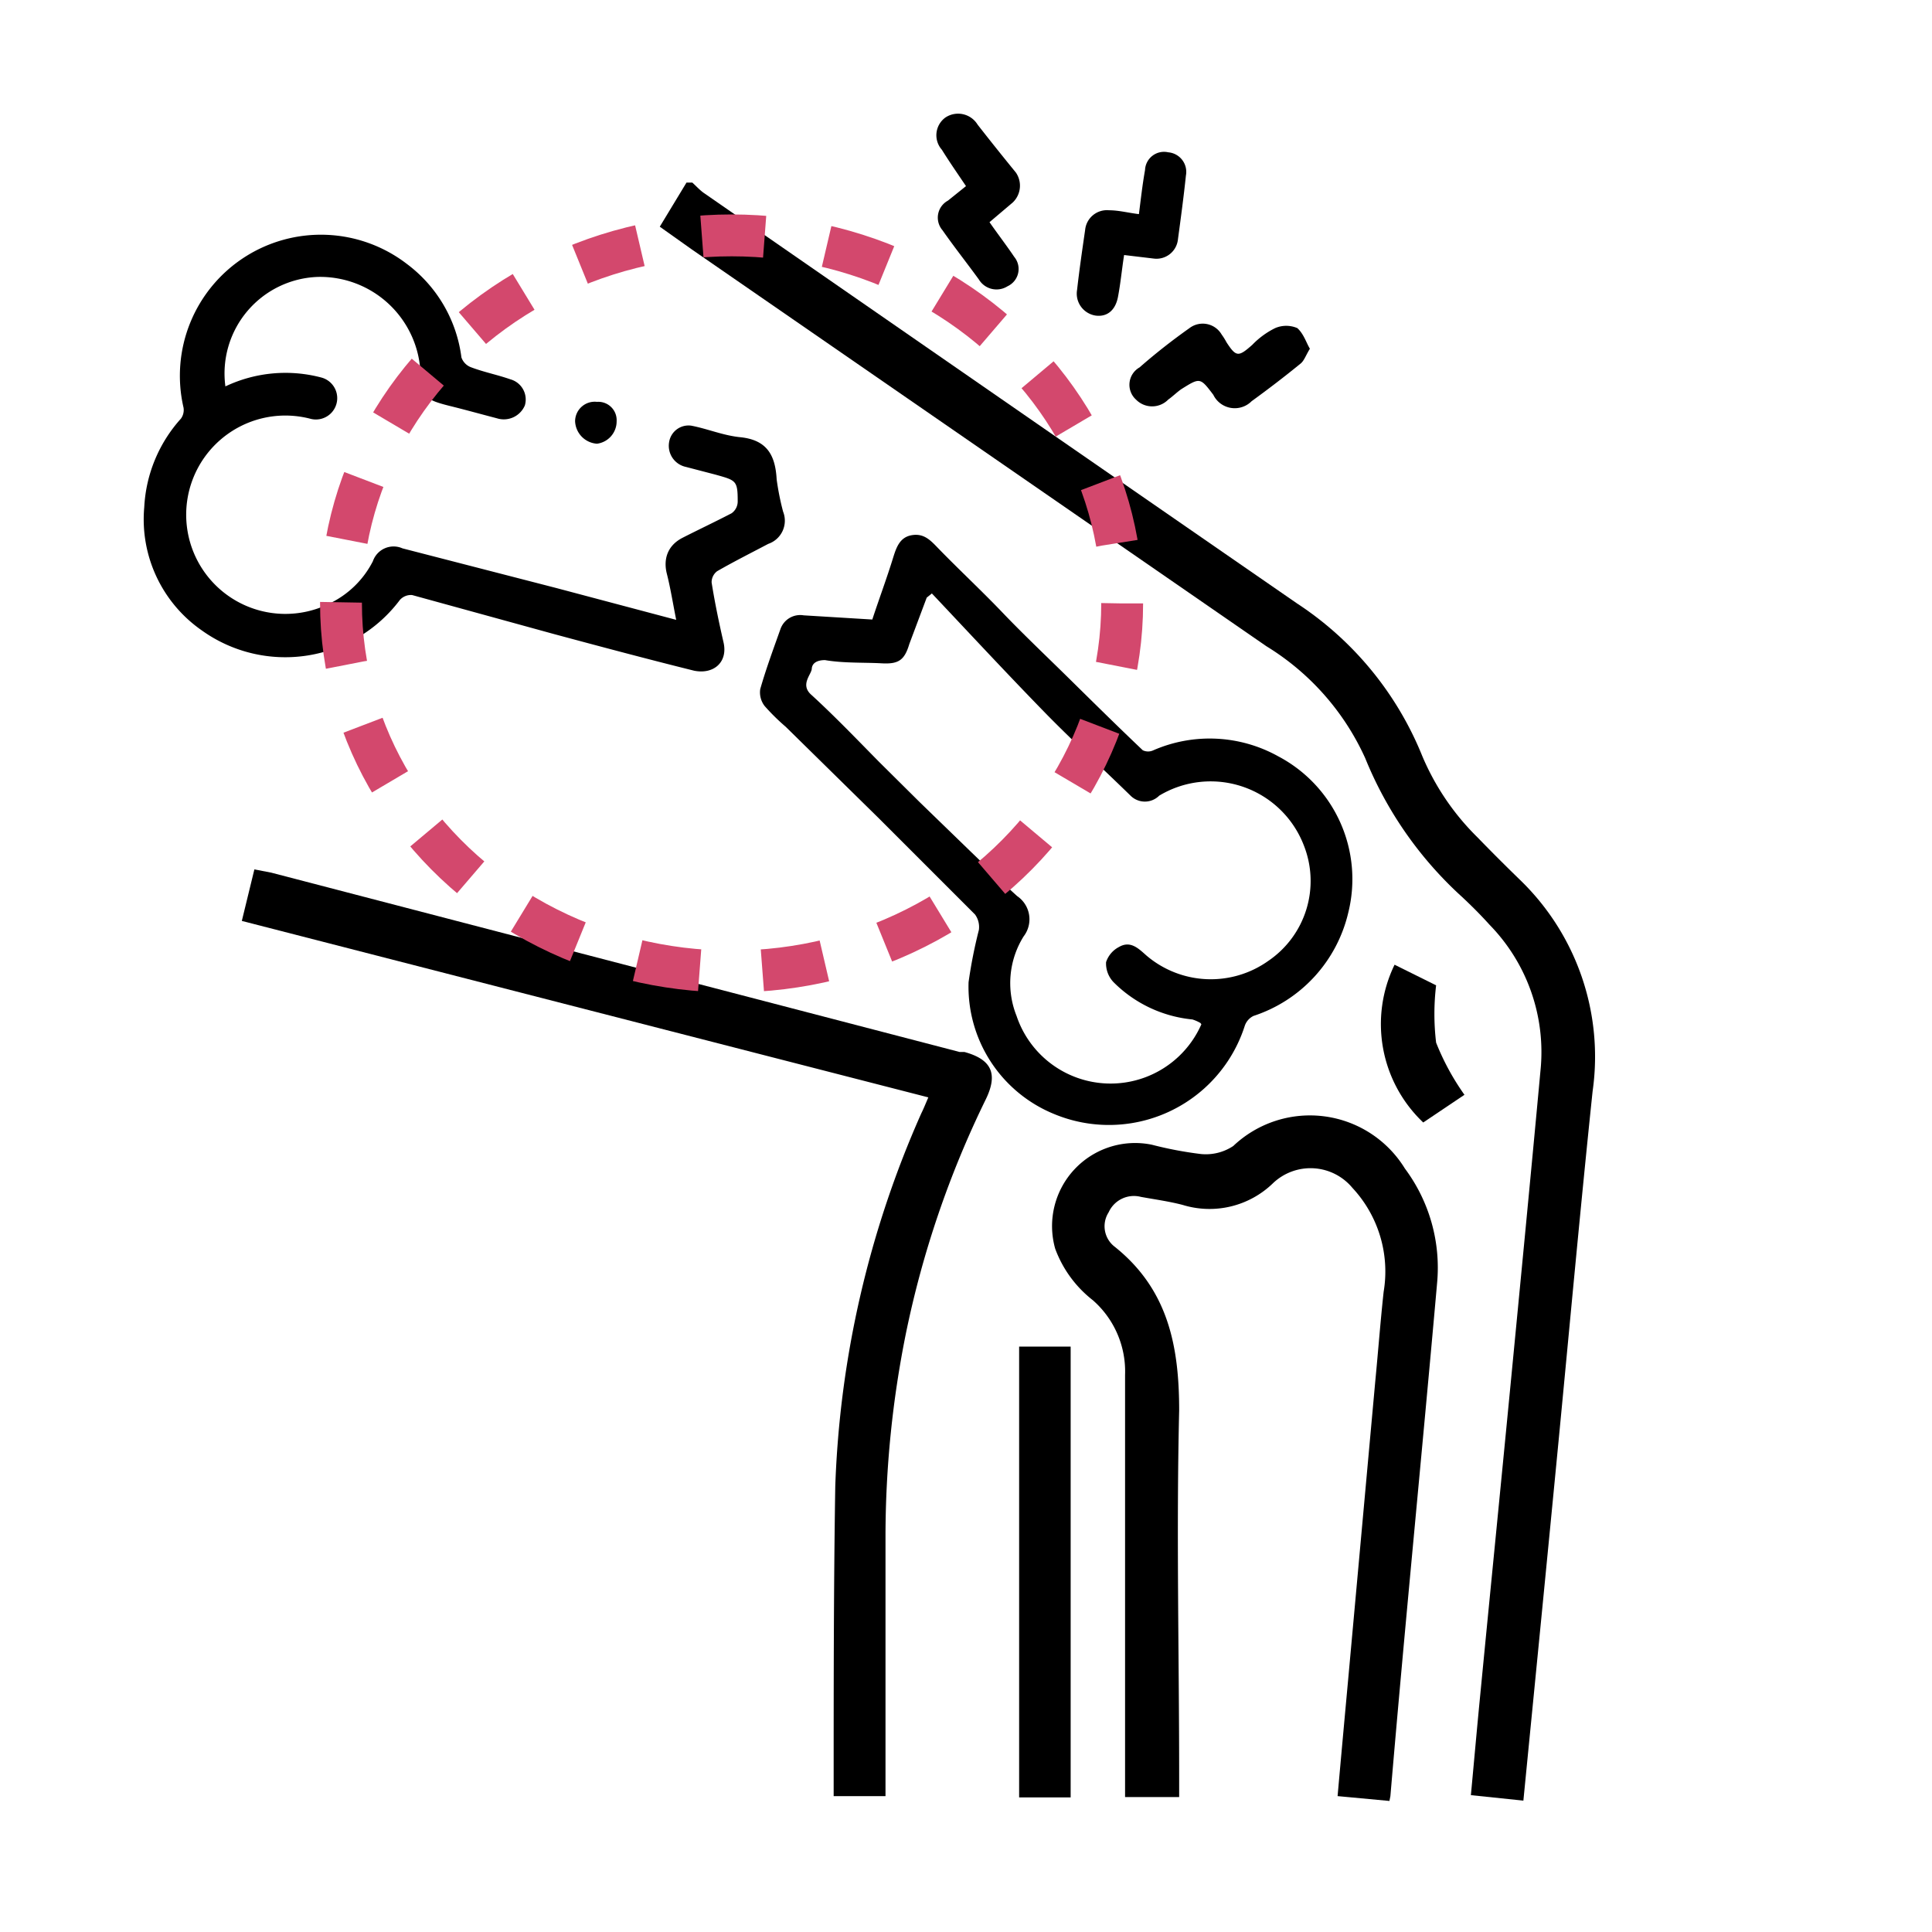
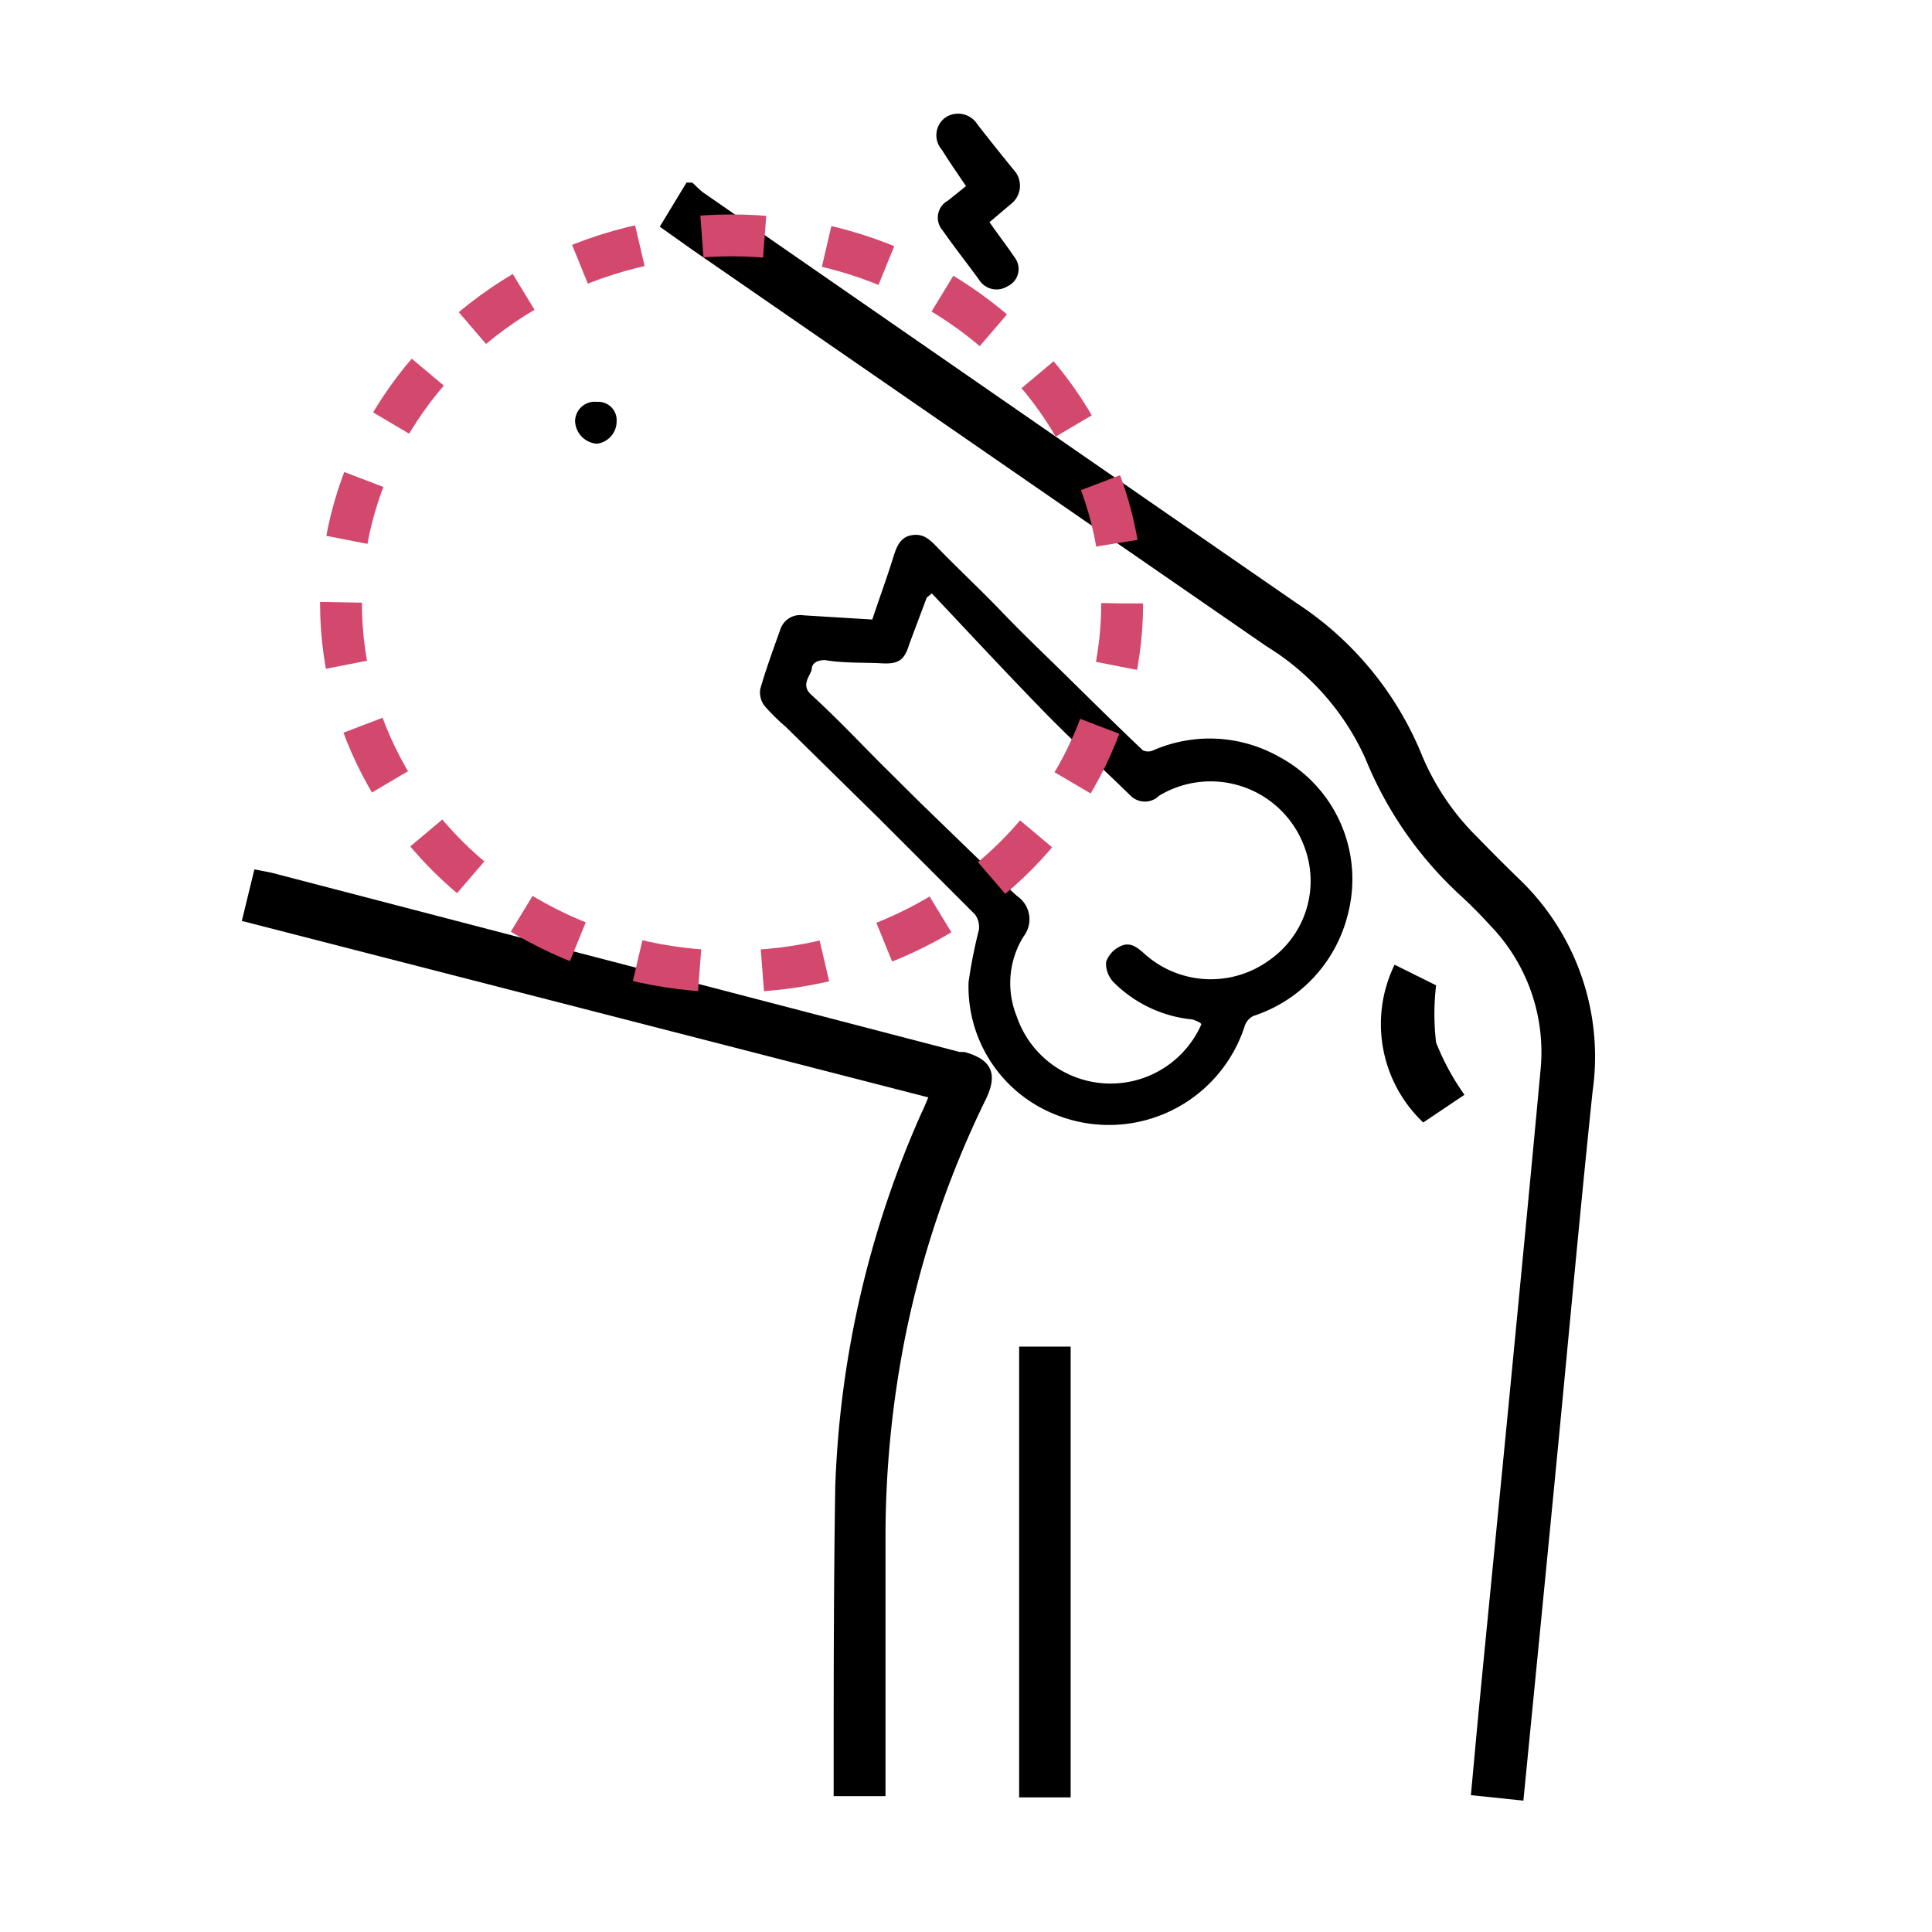
<svg xmlns="http://www.w3.org/2000/svg" id="Camada_1" data-name="Camada 1" viewBox="0 0 60 60">
  <defs>
    <style>.cls-1{fill:none;stroke:#d3486d;stroke-miterlimit:10;stroke-width:1.3px;stroke-dasharray:1.95 1.95;}</style>
  </defs>
  <path d="M21.5,5.67c.11.1.22.22.34.31q9.22,6.39,18.44,12.76a10.25,10.25,0,0,1,3.89,4.74A7.79,7.79,0,0,0,45.88,26q.66.68,1.32,1.32a7.63,7.63,0,0,1,2.26,6.57c-.38,3.63-.71,7.26-1.06,10.89s-.72,7.38-1.09,11.14l-1.63-.17c.1-1.07.19-2.09.29-3.11.31-3.2.63-6.41.94-9.62s.63-6.51.93-9.76a5.66,5.66,0,0,0-1.58-4.54c-.27-.3-.56-.59-.86-.87a11.8,11.8,0,0,1-3-4.3,7.89,7.89,0,0,0-3.07-3.48L21.49,7.75l-1-.71.83-1.37Z" />
-   <path d="M43.15,55.93l-1.61-.15c.11-1.24.22-2.44.33-3.64l.84-9.24c.09-.93.16-1.86.26-2.78A3.81,3.81,0,0,0,42,36.89a1.69,1.69,0,0,0-2.46-.15,2.83,2.83,0,0,1-2.81.68c-.42-.11-.86-.17-1.3-.25a.86.86,0,0,0-1,.48.8.8,0,0,0,.19,1.07c1.65,1.32,2,3.07,2,5.08-.09,3.79,0,7.59,0,11.39v.62H34.94v-.54c0-4.19,0-8.38,0-12.57a2.94,2.94,0,0,0-1-2.32,3.61,3.61,0,0,1-1.17-1.6,2.58,2.58,0,0,1,3-3.23,11.77,11.77,0,0,0,1.53.29,1.54,1.54,0,0,0,1-.25,3.46,3.46,0,0,1,5.33.7,5.15,5.15,0,0,1,1,3.56c-.47,5.31-1,10.62-1.45,15.93Z" />
  <path d="M7.51,28.6,7.9,27l.52.1L29.8,32.67l.15,0c.84.23,1.05.67.67,1.46a30.42,30.42,0,0,0-2.49,7.3,31.91,31.91,0,0,0-.63,6.24v8.11H25.89c0-.1,0-.2,0-.29,0-3.11,0-6.22.05-9.33a31.13,31.13,0,0,1,2.67-11.58c.07-.14.13-.29.22-.5Z" />
  <path d="M31.65,55.82v-14h1.6v14Z" />
  <path d="M45.48,34l-1.28.86a4.21,4.21,0,0,1-.89-4.9l1.29.64a7.47,7.47,0,0,0,0,1.78A7.68,7.68,0,0,0,45.48,34Z" />
  <path d="M27.09,19.24c.21-.64.45-1.28.65-1.93.1-.32.21-.63.58-.69s.57.15.81.4c.65.67,1.34,1.31,2,2s1.39,1.38,2.09,2.07,1.5,1.48,2.27,2.21a.38.38,0,0,0,.33,0,4.38,4.38,0,0,1,3.88.19,4.31,4.31,0,0,1,2.17,4.86,4.44,4.44,0,0,1-2.94,3.2.53.53,0,0,0-.27.3,4.43,4.43,0,0,1-5.94,2.74,4.27,4.27,0,0,1-2.64-4.09,15,15,0,0,1,.32-1.62.66.66,0,0,0-.12-.48c-1-1-2-2-3-3l-2.88-2.83a6.56,6.56,0,0,1-.65-.64.69.69,0,0,1-.14-.53c.18-.63.41-1.25.63-1.87a.65.65,0,0,1,.72-.42ZM37.28,31.77a1.19,1.19,0,0,0-.25-.11,4,4,0,0,1-2.45-1.16.84.84,0,0,1-.23-.62.82.82,0,0,1,.4-.47c.36-.21.61.05.86.27a3.08,3.08,0,0,0,3.78.16,3,3,0,0,0,1.1-3.59A3.1,3.1,0,0,0,36,24.71a.63.63,0,0,1-.89,0c-.88-.86-1.79-1.69-2.65-2.57-1.19-1.22-2.35-2.47-3.52-3.71l-.16.13L28.24,20c-.15.5-.33.63-.86.6s-1.18,0-1.76-.1c-.24,0-.4.09-.41.27s-.38.5,0,.82c.72.66,1.4,1.37,2.09,2.07l1.26,1.25,1.63,1.58c.47.45.92.91,1.4,1.34a.87.87,0,0,1,.2,1.25,2.74,2.74,0,0,0-.22,2.47,3.08,3.08,0,0,0,5.74.26Z" />
-   <path d="M21,19.25c-.1-.5-.18-1-.29-1.43s0-.87.49-1.12,1-.49,1.52-.76a.45.45,0,0,0,.19-.37c0-.65-.05-.65-.69-.83l-.92-.24a.67.67,0,0,1-.52-.77.61.61,0,0,1,.69-.51c.52.1,1,.31,1.54.36.82.09,1.07.57,1.11,1.31a8.19,8.19,0,0,0,.2,1,.76.76,0,0,1-.46,1c-.53.28-1.07.55-1.59.85a.43.43,0,0,0-.17.35c.1.63.23,1.25.37,1.86s-.3,1-.91.88c-1.45-.36-2.91-.75-4.36-1.14L12.8,18.48a.46.46,0,0,0-.38.15,4.45,4.45,0,0,1-6.15.95,4.2,4.2,0,0,1-1.79-3.83A4.44,4.44,0,0,1,5.62,13a.46.46,0,0,0,.08-.34A4.38,4.38,0,0,1,12.64,8.2a4.3,4.3,0,0,1,1.69,2.9.5.5,0,0,0,.31.31c.4.15.81.23,1.21.37a.65.65,0,0,1,.45.81.71.71,0,0,1-.87.4c-.5-.13-1-.27-1.49-.39-.75-.19-.85-.29-.88-1a3.12,3.12,0,0,0-3.19-3A3,3,0,0,0,7,12a4.35,4.35,0,0,1,3-.27A.65.65,0,1,1,9.62,13a3.08,3.08,0,1,0,.62,5.74,2.93,2.93,0,0,0,1.34-1.31.68.68,0,0,1,.92-.4l4.77,1.23Z" />
-   <path d="M40.68,10.83c-.13.21-.18.38-.3.47-.49.4-1,.79-1.51,1.16a.74.74,0,0,1-1.19-.2c-.41-.54-.41-.54-1-.17-.14.1-.26.22-.4.32a.7.7,0,0,1-1,0,.62.62,0,0,1,.11-1c.49-.43,1-.83,1.55-1.22a.68.68,0,0,1,1,.2,1.94,1.94,0,0,1,.15.24c.3.46.37.46.8.08a2.55,2.55,0,0,1,.71-.52.87.87,0,0,1,.69,0C40.49,10.37,40.57,10.65,40.68,10.83Z" />
  <path d="M30,5.78c-.27-.4-.52-.76-.75-1.13a.68.68,0,0,1,.11-1,.71.71,0,0,1,1,.22c.39.5.79,1,1.19,1.49a.72.72,0,0,1-.1.93l-.72.61c.25.36.52.71.77,1.08a.59.59,0,0,1-.21.91.64.64,0,0,1-.89-.21c-.37-.51-.76-1-1.13-1.53a.6.6,0,0,1,.17-.92Z" />
-   <path d="M34.91,7.92c-.07.45-.11.88-.19,1.3s-.34.63-.7.58A.69.69,0,0,1,33.45,9c.07-.62.16-1.24.25-1.86a.68.68,0,0,1,.74-.61c.3,0,.6.08.93.12.06-.47.11-.92.19-1.37a.59.59,0,0,1,.72-.55.61.61,0,0,1,.55.72c-.07.67-.16,1.33-.25,2a.67.67,0,0,1-.75.58Z" />
  <path d="M18.54,12.48a.57.57,0,0,1,.61.6.7.7,0,0,1-.61.7.73.73,0,0,1-.68-.7A.61.61,0,0,1,18.54,12.48Z" />
  <ellipse class="cls-1" cx="22.72" cy="18.74" rx="12.13" ry="11.43" />
</svg>